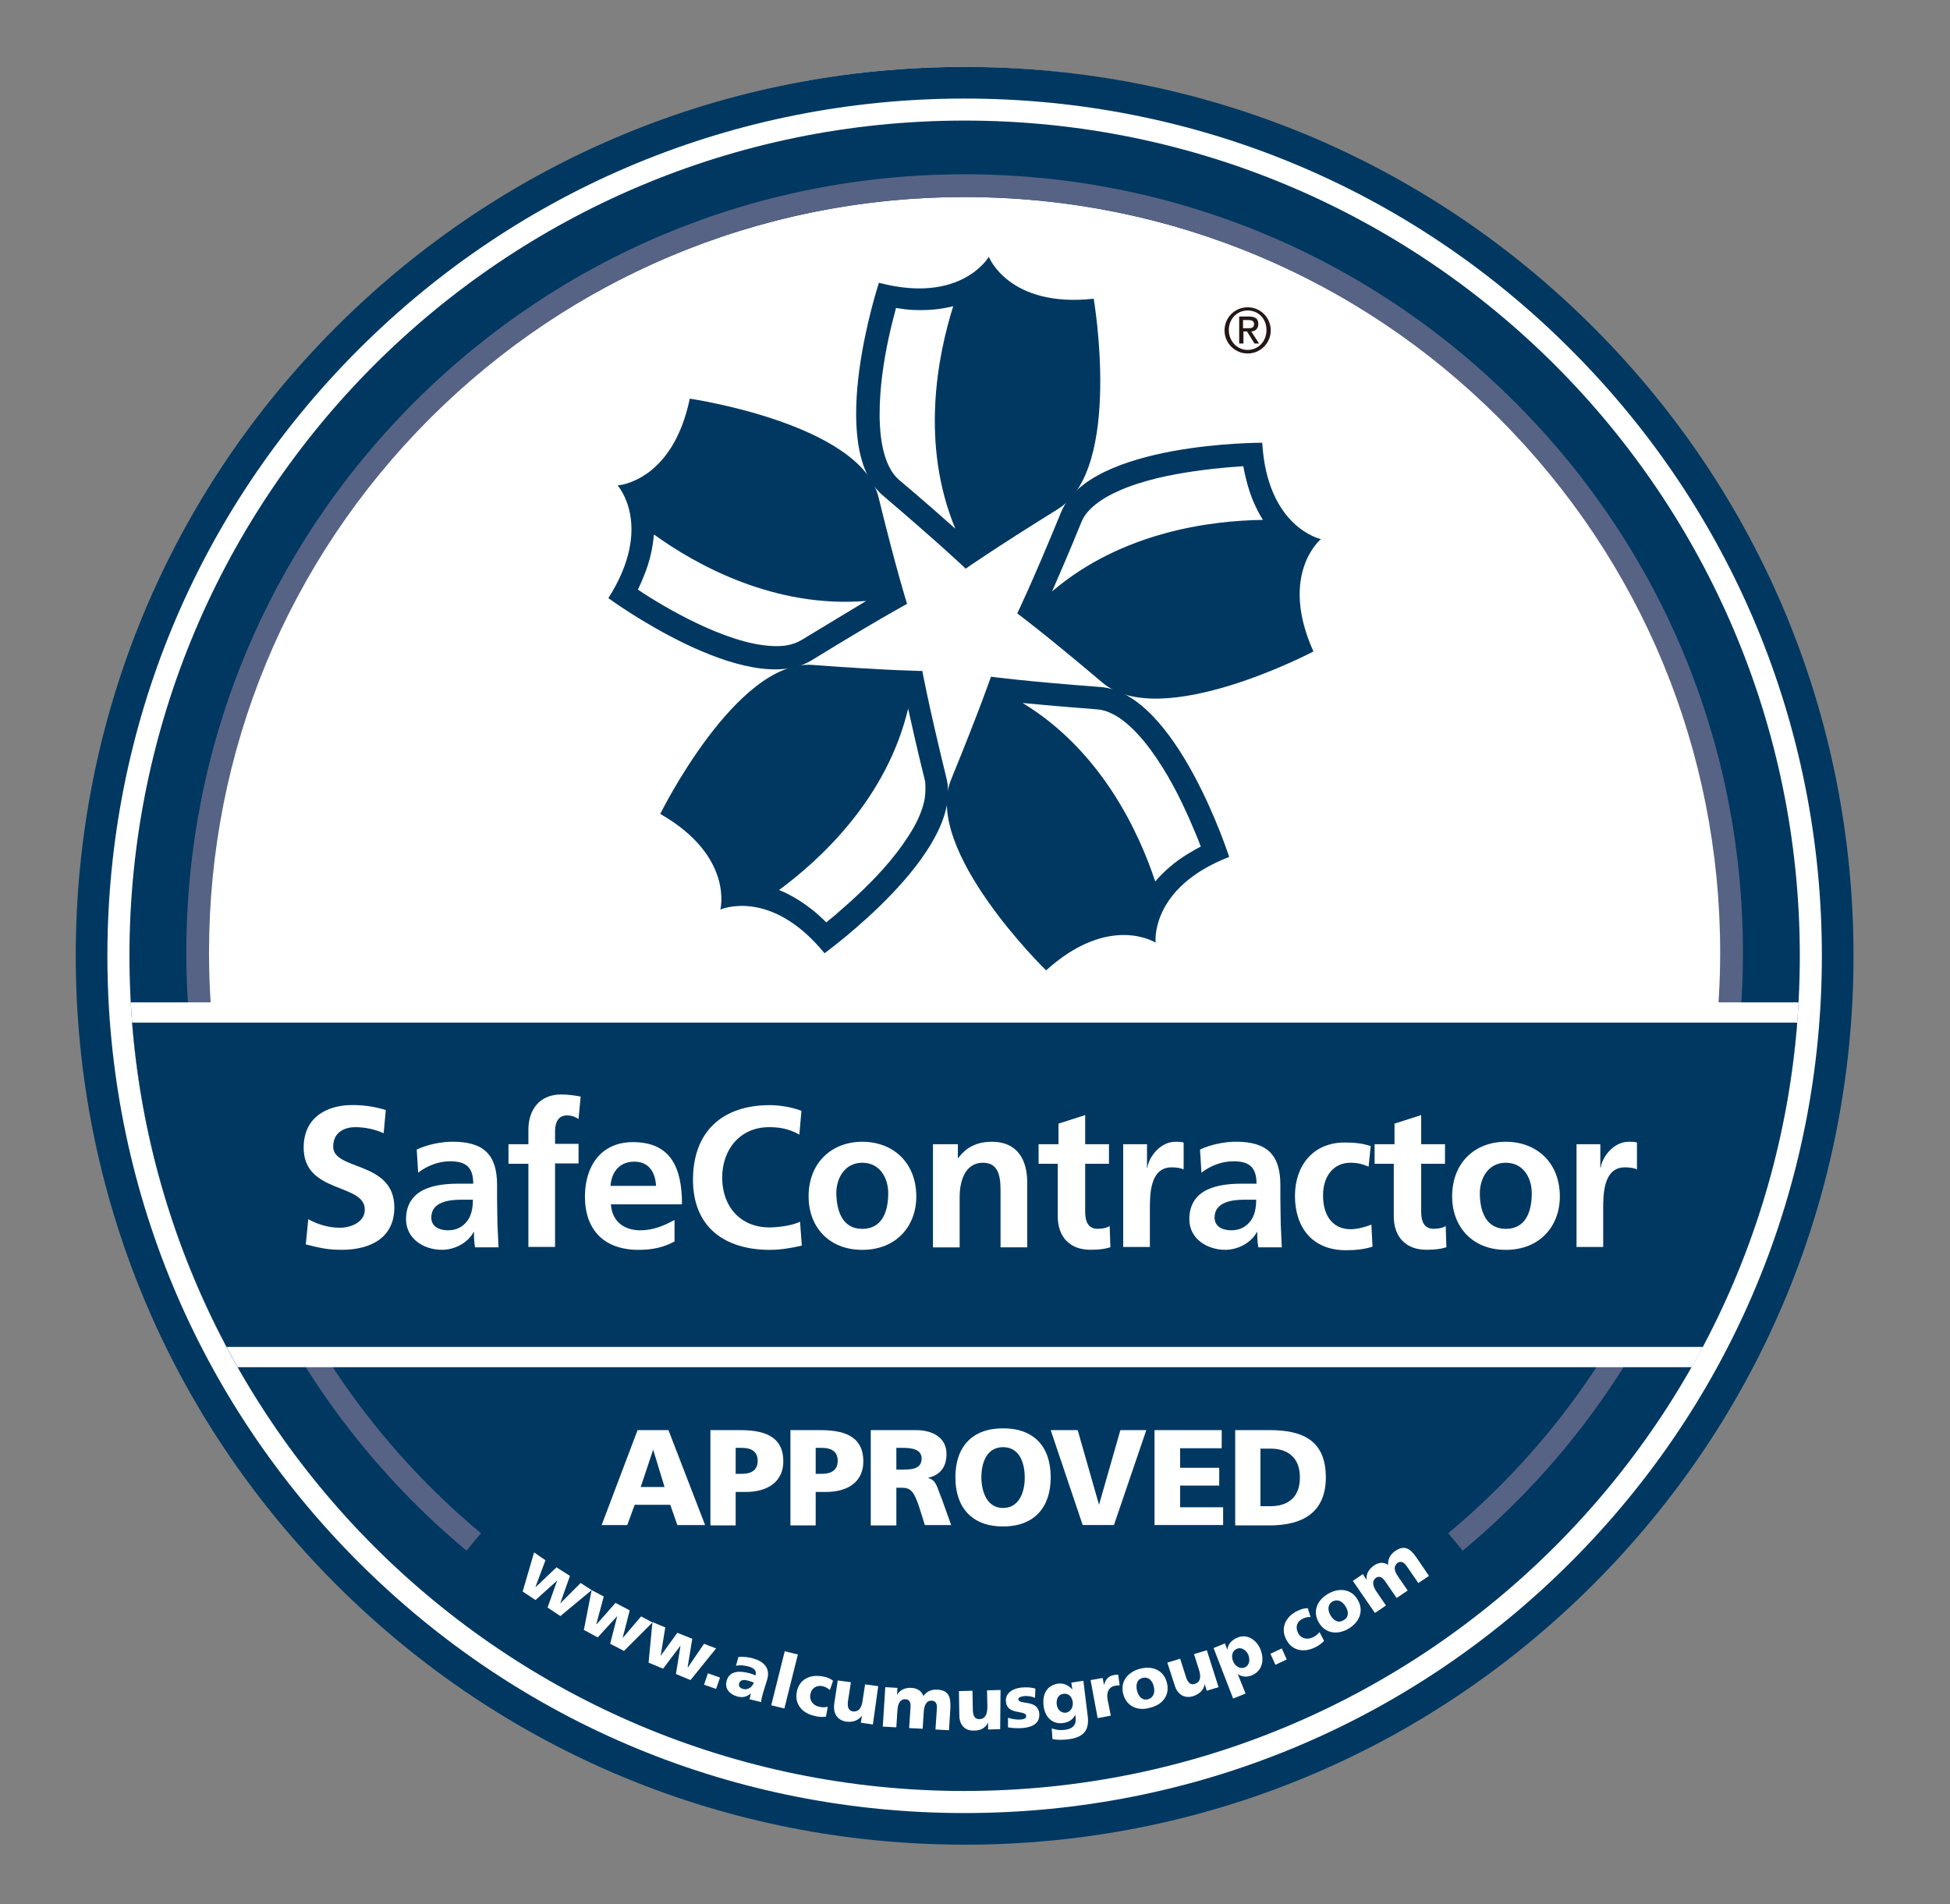
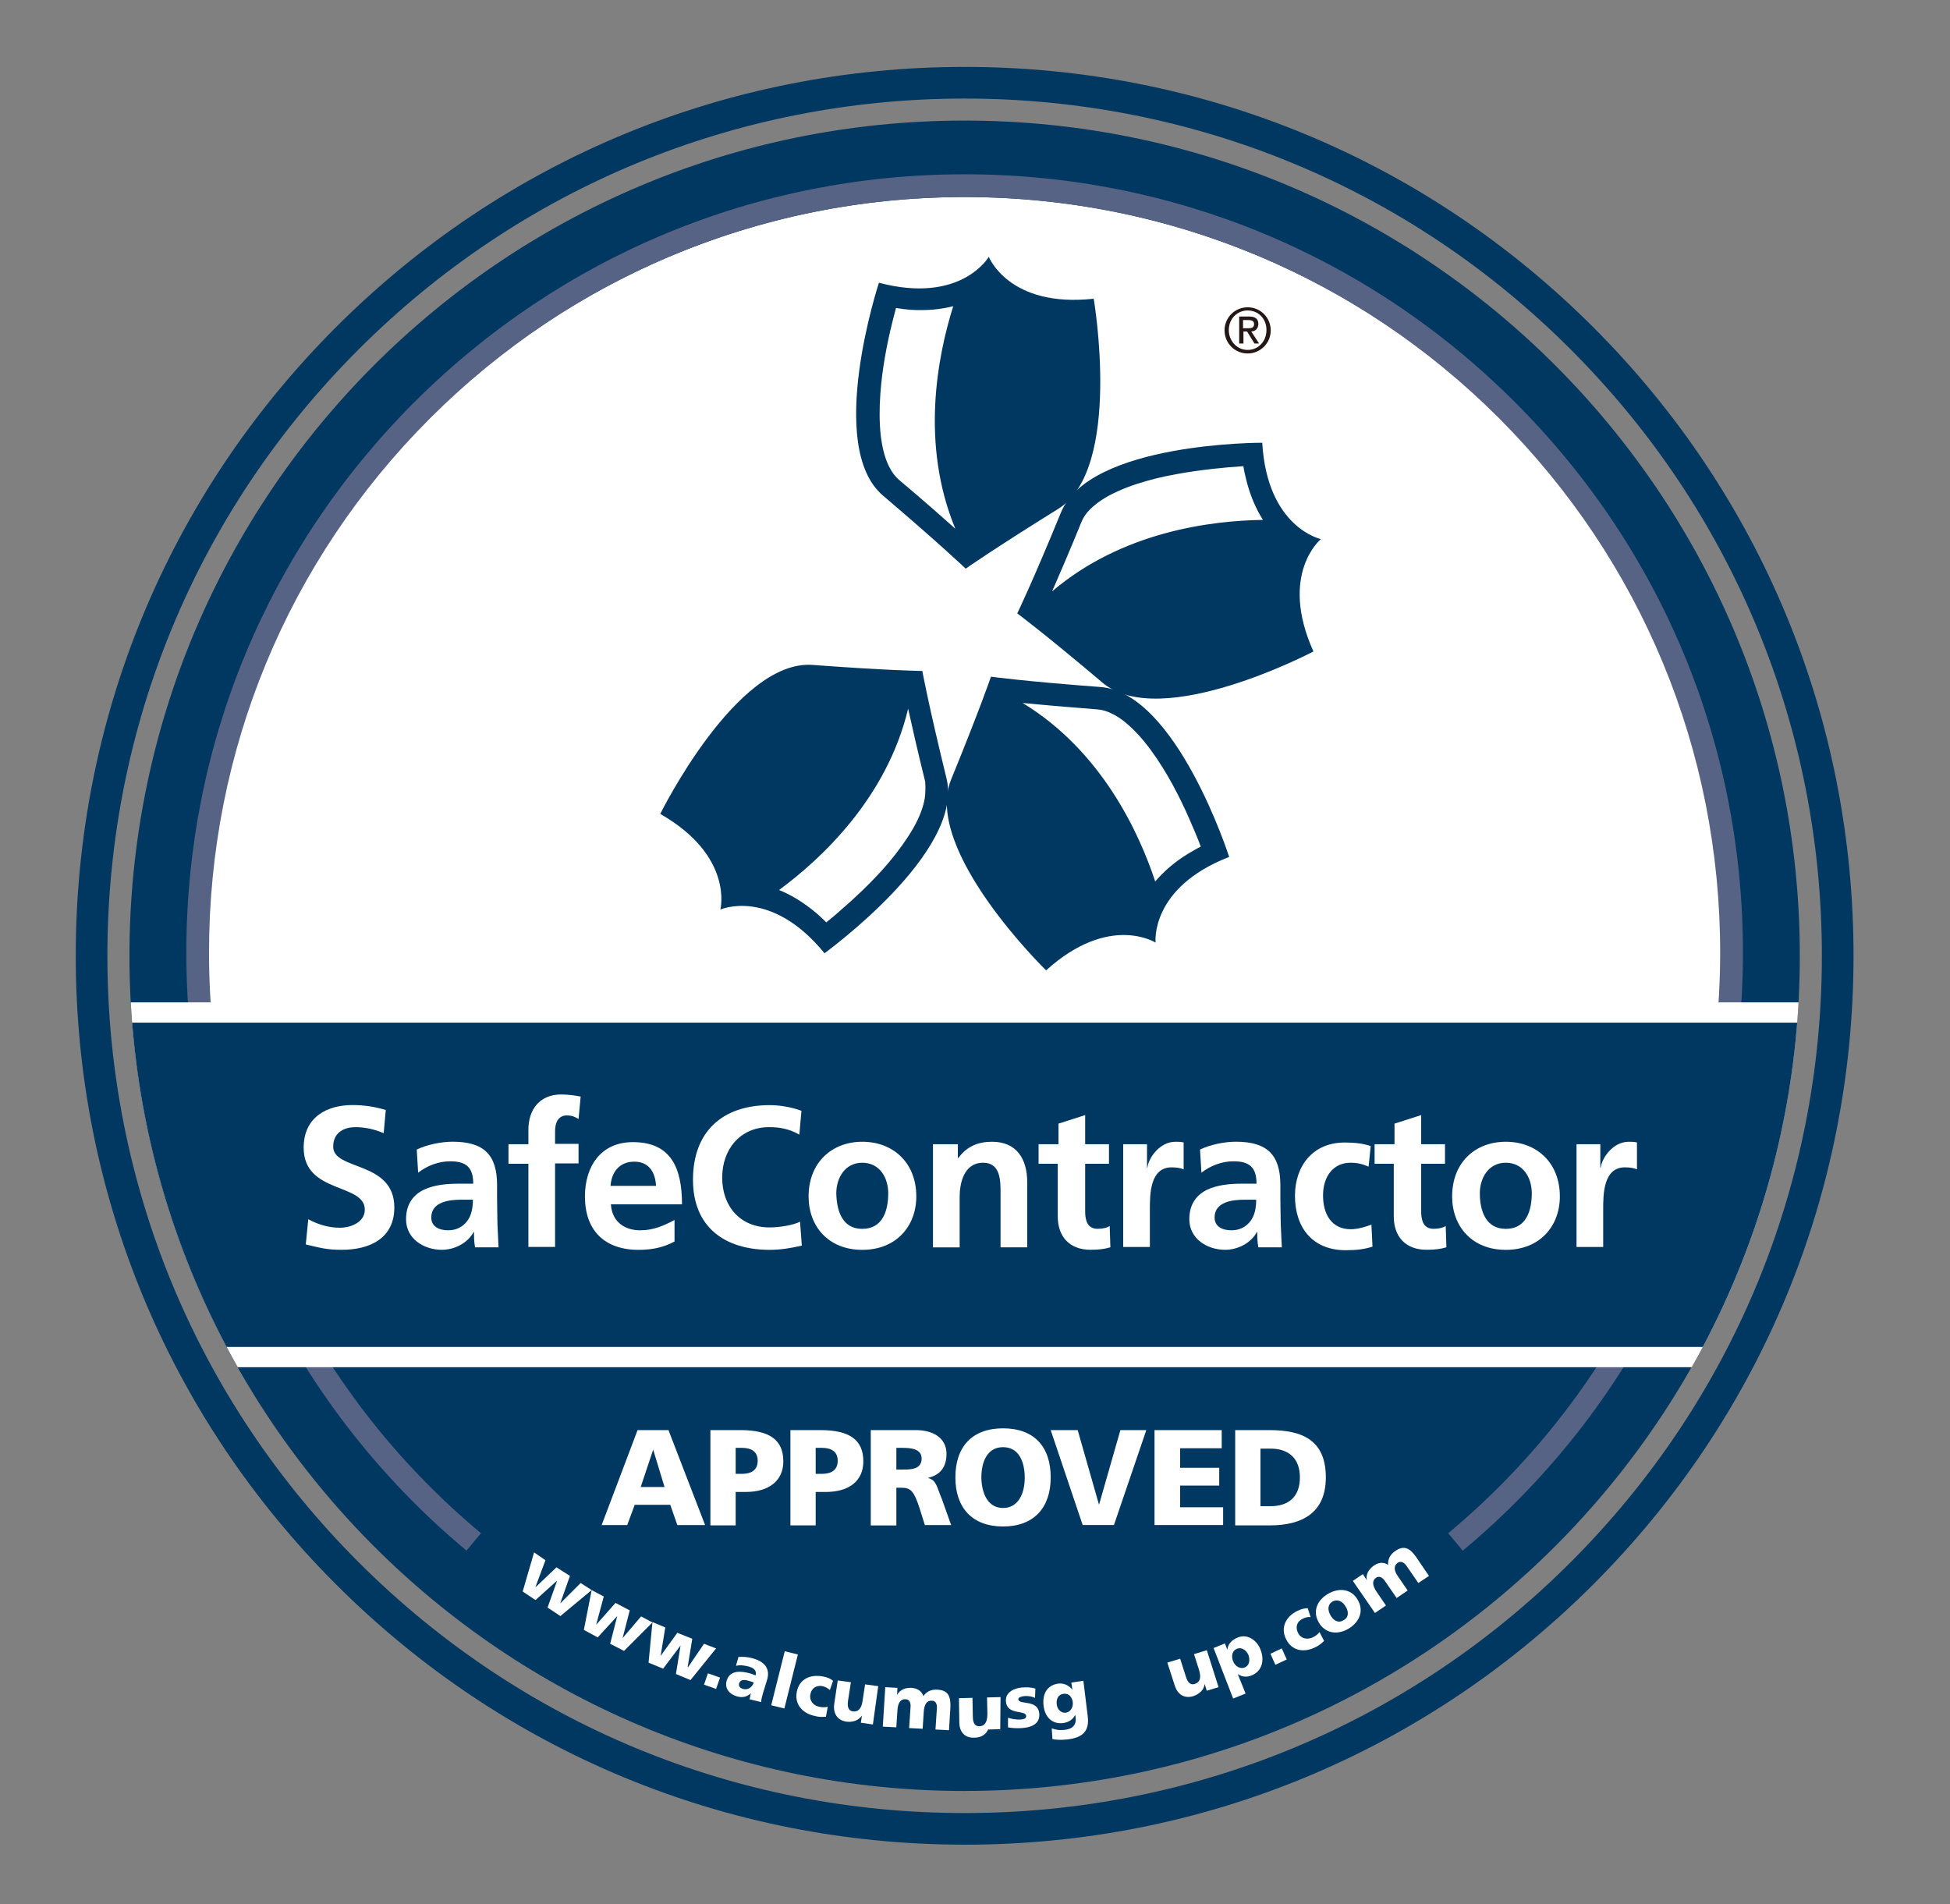
<svg xmlns="http://www.w3.org/2000/svg" id="Layer_1" version="1.1" viewBox="0 0 47.012 45.903">
  <rect x="0" y="0" width="47.012" height="45.903" fill="#808080" stroke="none" />
  <defs>
    <style> .st0 { fill: none; } .st1 { clip-path: url(#clippath-1); } .st2 { fill: #231815; } .st3 { fill: #fff; } .st4 { fill: #003861; } .st5 { fill: #576384; } .st6 { clip-path: url(#clippath); } </style>
    <clipPath id="clippath">
      <path class="st0" d="M43.392,23.043c0,11.118-9.009,20.135-20.135,20.135-11.118,0-20.135-9.018-20.135-20.135S12.138,2.907,23.256,2.907c11.118.009,20.135,9.018,20.135,20.135Z" />
    </clipPath>
    <clipPath id="clippath-1">
      <path class="st0" d="M43.392,23.043c0,11.118-9.009,20.135-20.135,20.135-11.118,0-20.135-9.018-20.135-20.135S12.138,2.907,23.256,2.907c11.118.009,20.135,9.018,20.135,20.135Z" />
    </clipPath>
  </defs>
-   <circle class="st3" cx="23.23" cy="22.934" r="21.321" />
  <path class="st4" d="M23.256,43.178c-11.118,0-20.135-9.009-20.135-20.135C3.121,11.925,12.13,2.907,23.256,2.907c11.118,0,20.135,9.018,20.135,20.135s-9.018,20.135-20.135,20.135" />
  <path class="st3" d="M23.256,4.75C13.15,4.75,4.955,12.945,4.955,23.051c0,1.646.223,3.24.626,4.766h35.333c.411-1.517.626-3.12.626-4.766.017-10.115-8.178-18.301-18.284-18.301" />
  <path class="st5" d="M11.247,37.384c-4.295-3.583-6.755-8.838-6.755-14.418,0-5.015,1.954-9.721,5.495-13.269,3.549-3.54,8.255-5.495,13.269-5.495s9.729,1.954,13.269,5.495c3.549,3.549,5.495,8.255,5.495,13.269,0,5.58-2.46,10.843-6.755,14.418l-.351-.42c4.166-3.472,6.557-8.58,6.557-13.998,0-4.869-1.894-9.438-5.332-12.884-3.437-3.437-8.015-5.332-12.884-5.332s-9.438,1.894-12.884,5.332c-3.437,3.437-5.332,8.015-5.332,12.884,0,5.417,2.392,10.526,6.557,13.998l-.351.42" />
  <g>
    <g class="st6">
      <rect class="st3" x="3.121" y="24.166" width="40.262" height="8.795" />
    </g>
    <g class="st1">
      <rect class="st4" x="3.121" y="24.654" width="40.262" height="7.818" />
    </g>
  </g>
  <path class="st3" d="M9.25,27.32c-.214-.094-.446-.146-.686-.146-.231,0-.531.103-.531.471,0,.583,1.474.334,1.474,1.466,0,.737-.583,1.02-1.269,1.02-.369,0-.531-.051-.866-.129l.06-.609c.231.129.497.206.763.206.257,0,.6-.129.6-.437,0-.643-1.474-.377-1.474-1.492,0-.754.583-1.029,1.174-1.029.291,0,.557.043.806.12l-.051.557" />
  <path class="st3" d="M10.047,27.714c.249-.12.591-.189.866-.189.754,0,1.071.317,1.071,1.046v.317c0,.249.009.437.009.626.009.189.017.36.026.557h-.566c-.026-.129-.026-.291-.026-.369h-.009c-.146.274-.471.429-.763.429-.437,0-.866-.266-.866-.737,0-.369.18-.591.429-.711s.566-.146.831-.146h.36c0-.403-.18-.54-.557-.54-.274,0-.549.103-.771.274l-.034-.557M10.81,29.66c.197,0,.351-.086.454-.223s.137-.317.137-.514h-.283c-.291,0-.72.051-.72.429-0.0.214.18.309.411.309Z" />
  <path class="st3" d="M12.739,28.057h-.48v-.471h.48v-.351c0-.497.283-.849.789-.849.163,0,.351.026.471.051l-.051.54c-.06-.034-.137-.086-.283-.086-.214,0-.283.189-.283.377v.309h.566v.471h-.566v2.014h-.643v-2.006" />
  <path class="st3" d="M16.253,29.935c-.24.129-.506.197-.857.197-.823,0-1.294-.471-1.294-1.286,0-.72.377-1.311,1.157-1.311.926,0,1.183.634,1.183,1.5h-1.714c.026.403.309.626.711.626.317,0,.583-.12.823-.249v.523M15.816,28.589c-.017-.317-.163-.583-.523-.583s-.549.249-.574.583h1.097Z" />
  <path class="st3" d="M19.33,30.029c-.249.06-.514.103-.771.103-1.089,0-1.852-.549-1.852-1.689,0-1.157.703-1.8,1.852-1.8.223,0,.514.043.763.137l-.051.574c-.257-.146-.489-.18-.729-.18-.694,0-1.131.531-1.131,1.217s.429,1.2,1.14,1.2c.266,0,.583-.06.737-.137l.043.574" />
  <path class="st3" d="M20.788,27.526c.737,0,1.303.497,1.303,1.32,0,.711-.48,1.286-1.303,1.286s-1.294-.574-1.294-1.286c0-.823.566-1.32,1.294-1.32M20.788,29.626c.497,0,.626-.446.626-.857,0-.377-.206-.737-.626-.737s-.626.369-.626.737c.009.411.137.857.626.857Z" />
  <path class="st3" d="M22.476,27.586h.617v.334h.009c.206-.283.48-.394.814-.394.591,0,.849.411.849.977v1.569h-.643v-1.329c0-.3-.009-.711-.42-.711-.471,0-.566.506-.566.823v1.217h-.643v-2.486" />
  <path class="st3" d="M25.519,28.057h-.48v-.471h.48v-.497l.643-.206v.703h.574v.471h-.574v1.157c0,.214.06.411.3.411.12,0,.231-.026.291-.069l.017.514c-.137.043-.283.06-.48.06-.506,0-.789-.317-.789-.806v-1.269" />
  <path class="st3" d="M27.079,27.586h.574v.566h.009c.026-.231.291-.626.677-.626.06,0,.129,0,.197.017v.651c-.06-.034-.171-.051-.291-.051-.523,0-.523.66-.523,1.011v.909h-.643v-2.477" />
  <path class="st3" d="M28.931,27.714c.249-.12.591-.189.866-.189.754,0,1.071.317,1.071,1.046v.317c0,.249.009.437.009.626.009.189.017.36.026.557h-.566c-.026-.129-.026-.291-.026-.369h-.009c-.146.274-.471.429-.763.429-.437,0-.866-.266-.866-.737,0-.369.18-.591.429-.711s.566-.146.831-.146h.36c0-.403-.18-.54-.557-.54-.274,0-.549.103-.771.274l-.034-.557M29.694,29.66c.197,0,.351-.086.454-.223.103-.137.137-.317.137-.514h-.283c-.291,0-.72.051-.72.429,0,.214.18.309.411.309Z" />
  <path class="st3" d="M32.994,28.126c-.12-.051-.24-.094-.437-.094-.403,0-.66.317-.66.789,0,.463.214.814.669.814.18,0,.386-.069.497-.111l.026.531c-.189.06-.377.086-.643.086-.814,0-1.226-.557-1.226-1.311,0-.72.429-1.286,1.2-1.286.257,0,.446.026.626.086l-.051.497" />
  <path class="st3" d="M33.62,28.057h-.48v-.471h.48v-.497l.643-.206v.703h.574v.471h-.574v1.157c0,.214.06.411.3.411.12,0,.231-.026.291-.069l.017.514c-.137.043-.283.06-.48.06-.506,0-.789-.317-.789-.806v-1.269" />
  <path class="st3" d="M36.303,27.526c.737,0,1.303.497,1.303,1.32,0,.711-.48,1.286-1.303,1.286s-1.294-.574-1.294-1.286c0-.823.557-1.32,1.294-1.32M36.303,29.626c.497,0,.626-.446.626-.857,0-.377-.206-.737-.626-.737s-.626.369-.626.737c-0.0.411.137.857.626.857Z" />
  <path class="st3" d="M38.008,27.586h.574v.566h.009c.026-.231.291-.626.677-.626.06,0,.129,0,.197.017v.651c-.06-.034-.171-.051-.291-.051-.523,0-.523.66-.523,1.011v.909h-.643v-2.477" />
  <polyline class="st3" points="12.876 37.426 13.15 37.615 12.91 38.258 12.919 38.258 13.416 37.786 13.741 37.992 13.51 38.644 13.51 38.652 13.999 38.164 14.264 38.335 13.51 38.961 13.201 38.755 13.433 38.104 13.433 38.104 12.91 38.575 12.601 38.369 12.876 37.426" />
  <polyline class="st3" points="14.264 38.335 14.556 38.489 14.376 39.158 14.384 39.158 14.839 38.644 15.182 38.824 15.01 39.492 15.01 39.492 15.456 38.969 15.73 39.115 15.044 39.801 14.71 39.629 14.881 38.961 14.881 38.961 14.41 39.475 14.076 39.295 14.264 38.335" />
  <polyline class="st3" points="15.73 39.106 16.039 39.235 15.927 39.921 15.927 39.921 16.33 39.364 16.69 39.509 16.579 40.187 16.587 40.195 16.973 39.629 17.264 39.741 16.647 40.504 16.296 40.358 16.407 39.672 16.407 39.672 15.987 40.229 15.636 40.084 15.73 39.106" />
  <polyline class="st3" points="17.067 40.341 17.359 40.444 17.264 40.718 16.973 40.615 17.067 40.341" />
  <path class="st3" d="M18.07,40.967c.017-.051.017-.094.034-.146h0c-.103.094-.206.111-.334.077-.18-.051-.309-.189-.249-.386.086-.274.386-.214.557-.171.051.017.103.034.137.051.034-.12-.043-.18-.163-.214-.103-.026-.206-.043-.309-.017l.06-.214c.12-.009.249,0,.377.043.231.069.394.223.317.497l-.103.334c-.017.069-.043.146-.043.214l-.283-.069M17.916,40.718c.12.034.223-.051.257-.154-.043-.017-.086-.034-.129-.043-.103-.034-.197-.026-.223.06-.026.069.026.12.094.137Z" />
  <polyline class="st3" points="18.919 39.809 19.236 39.887 18.91 41.189 18.593 41.112 18.919 39.809" />
  <path class="st3" d="M20.007,40.744c-.051-.043-.103-.077-.18-.094-.137-.026-.266.043-.291.206-.026.146.077.266.214.291.069.017.146.017.206,0l-.043.24c-.086.009-.18.009-.266-.017-.3-.06-.497-.283-.437-.583.06-.309.326-.429.634-.369.094.017.18.051.24.103l-.077.223" />
  <path class="st3" d="M21.045,41.575l-.291-.043.026-.171h0c-.086.12-.223.163-.369.146-.249-.034-.326-.231-.3-.42l.086-.574.317.043-.069.446c-.026.171.026.24.111.257.129.017.214-.06.24-.257l.06-.394.317.043-.129.926" />
  <path class="st3" d="M21.345,40.675l.291.017-.009.171h0c.069-.129.206-.18.351-.171.129.009.24.069.283.197.086-.12.206-.163.343-.154.266.017.317.171.309.429l-.034.549-.326-.017.034-.506c.009-.103-.026-.189-.12-.189-.111-.009-.189.077-.197.283l-.026.394-.326-.017.034-.506c.009-.103-.026-.189-.12-.189-.111-.009-.189.077-.197.283l-.026.394-.326-.017.06-.951" />
-   <path class="st3" d="M24.113,41.687l-.291.009v-.171h0c-.06.137-.189.197-.334.197-.257.009-.36-.171-.36-.369l-.009-.583.326-.009.009.454c0,.18.069.231.154.231.129,0,.197-.094.197-.3l-.009-.394.326-.009-.009.943" />
+   <path class="st3" d="M24.113,41.687l-.291.009h0c-.06.137-.189.197-.334.197-.257.009-.36-.171-.36-.369l-.009-.583.326-.009.009.454c0,.18.069.231.154.231.129,0,.197-.094.197-.3l-.009-.394.326-.009-.009.943" />
  <path class="st3" d="M24.302,41.412c.077.026.189.051.309.043.069-.009.129-.017.129-.086-.009-.154-.463-.009-.489-.351-.017-.214.189-.317.377-.334.111-.009.223-.009.334.026l-.009.223c-.069-.034-.171-.051-.257-.043-.069.009-.146.026-.146.077.009.146.48-.009.506.351.017.249-.197.326-.411.343-.146.009-.249,0-.343-.017v-.231" />
  <path class="st3" d="M26.222,41.361c.051.377-.12.531-.489.574-.154.017-.283.009-.36-.009l-.017-.257c.103.034.189.051.326.034.189-.026.274-.129.249-.309l-.009-.051h0c-.06.12-.163.18-.291.197-.257.034-.437-.137-.471-.411s.069-.497.351-.54c.137-.017.257.043.343.146h0l-.026-.171.291-.043.103.84M25.691,41.292c.111-.017.189-.12.171-.266-.017-.103-.086-.214-.231-.189-.12.017-.171.129-.154.257.017.137.12.206.214.197Z" />
-   <path class="st3" d="M26.994,40.632c-.034,0-.069,0-.111.009-.146.026-.214.154-.18.334l.077.386-.317.06-.171-.917.291-.051.034.171h0c.034-.129.094-.214.231-.24.034-.009.077-.009.111-.009l.034.257" />
-   <path class="st3" d="M27.079,40.838c-.077-.3.111-.531.411-.609.3-.077.574.043.643.343.077.3-.111.531-.411.6-.291.086-.566-.034-.643-.334M27.816,40.658c-.034-.137-.12-.24-.266-.206-.146.034-.171.171-.137.309s.12.24.266.206c.137-.043.171-.171.137-.309Z" />
  <path class="st3" d="M29.377,40.675l-.283.086-.051-.163h0c-.017.146-.129.24-.266.291-.24.077-.394-.06-.454-.249l-.18-.557.309-.094.137.429c.051.171.129.206.214.18.129-.043.163-.146.103-.343l-.12-.377.309-.094.283.891" />
  <path class="st3" d="M29.257,39.732l.274-.111.06.154h0c.009-.146.12-.249.257-.3.24-.094.463.086.54.291.103.257.043.523-.214.626-.103.043-.231.043-.334-.034h0l.189.471-.3.12-.471-1.217M29.822,39.749c-.111.043-.146.171-.094.3s.171.189.274.154c.111-.043.146-.163.094-.309-.051-.111-.163-.189-.274-.146Z" />
  <polyline class="st3" points="30.628 39.869 30.902 39.741 31.022 40.007 30.748 40.135 30.628 39.869" />
  <path class="st3" d="M31.597,38.986c-.069-.009-.129.009-.197.043-.129.06-.18.197-.103.343.069.137.223.163.351.103.069-.034.129-.077.163-.129l.111.214c-.06.06-.137.12-.214.154-.274.137-.566.086-.703-.197-.137-.274-.009-.54.266-.677.086-.043.171-.069.257-.069l.069.214" />
  <path class="st3" d="M31.794,39.115c-.154-.266-.043-.54.231-.694.266-.154.566-.111.711.154.154.266.034.54-.231.694-.266.154-.557.111-.711-.154M32.445,38.738c-.069-.12-.18-.197-.317-.129-.129.077-.12.214-.051.334s.18.197.309.12c.137-.069.129-.206.06-.326Z" />
  <path class="st3" d="M32.617,38.112l.24-.163.094.146h0c-.026-.146.051-.266.171-.351.111-.077.231-.094.343-.017-.009-.146.06-.257.171-.334.223-.154.36-.06.506.146l.309.454-.257.171-.283-.411c-.06-.086-.137-.129-.214-.077-.094.069-.103.18.017.343l.223.326-.266.18-.283-.411c-.06-.086-.137-.129-.214-.077-.094.069-.094.18.017.343l.223.326-.266.18-.531-.771" />
  <path class="st4" d="M23.256,44.472c-5.726,0-11.109-2.229-15.155-6.275-4.046-4.046-6.275-9.429-6.275-15.155s2.229-11.109,6.275-15.155C12.147,3.842,17.53,1.613,23.256,1.613s11.109,2.229,15.155,6.275,6.275,9.429,6.275,15.155-2.229,11.109-6.275,15.155c-4.046,4.046-9.429,6.275-15.155,6.275M23.256,2.376c-5.52,0-10.715,2.152-14.615,6.052-3.9,3.9-6.052,9.095-6.052,14.615s2.152,10.715,6.052,14.615c3.909,3.909,9.095,6.052,14.615,6.052s10.715-2.152,14.615-6.052c3.9-3.9,6.052-9.095,6.052-14.615s-2.152-10.715-6.052-14.615c-3.9-3.909-9.095-6.052-14.615-6.052Z" />
  <path class="st3" d="M15.37,34.478h.746l.883,2.289h-.669l-.171-.489h-.857l-.18.489h-.617l.866-2.289M15.747,34.949h0l-.3.9h.574l-.274-.9Z" />
  <path class="st3" d="M17.127,34.478h.729c.703,0,1.029.24,1.029.754,0,.463-.343.737-.909.737h-.24v.806h-.609v-2.297M17.736,35.532h.154c.206,0,.377-.077.377-.317,0-.231-.171-.309-.377-.309h-.154v.626Z" />
  <path class="st3" d="M19.056,34.478h.729c.703,0,1.029.24,1.029.754,0,.463-.334.737-.909.737h-.24v.806h-.609v-2.297M19.665,35.532h.154c.206,0,.377-.077.377-.317,0-.231-.171-.309-.377-.309h-.154v.626Z" />
  <path class="st3" d="M20.993,34.478h1.089c.403,0,.737.18.737.574,0,.309-.146.506-.437.574v.009c.197.051.206.223.326.506l.223.626h-.634l-.129-.411c-.129-.394-.206-.489-.429-.489h-.129v.909h-.617v-2.297M21.61,35.429h.163c.197,0,.446-.009.446-.266,0-.214-.214-.257-.446-.257h-.163v.523Z" />
  <path class="st3" d="M24.182,34.435c.754,0,1.149.446,1.149,1.183,0,.729-.403,1.183-1.149,1.183-.746,0-1.149-.454-1.149-1.183-0-.729.394-1.183,1.149-1.183M24.182,36.355c.369,0,.523-.351.523-.729,0-.394-.146-.737-.523-.737-.369,0-.523.334-.523.737.009.377.154.729.523.729Z" />
  <polyline class="st3" points="25.331 34.478 25.982 34.478 26.496 36.278 26.496 36.278 27.011 34.478 27.636 34.478 26.856 36.766 26.102 36.766 25.331 34.478" />
  <polyline class="st3" points="27.834 34.478 29.454 34.478 29.454 34.915 28.451 34.915 28.451 35.386 29.394 35.386 29.394 35.815 28.451 35.815 28.451 36.338 29.488 36.338 29.488 36.766 27.834 36.766 27.834 34.478" />
  <path class="st3" d="M29.779,34.478h.831c.797,0,1.354.249,1.354,1.14,0,.857-.574,1.157-1.354,1.157h-.831v-2.297M30.388,36.312h.24c.454,0,.711-.24.711-.694,0-.454-.266-.694-.711-.694h-.24v1.389Z" />
  <path class="st2" d="M30.079,7.408c.309,0,.557.249.557.557s-.249.557-.557.557-.557-.249-.557-.557c0-.309.249-.557.557-.557M30.079,8.436c.257,0,.454-.206.454-.48s-.197-.471-.454-.471-.454.206-.454.471.197.48.454.48ZM29.865,7.631h.249c.154,0,.223.06.223.18,0,.103-.069.18-.171.18l.189.291h-.111l-.18-.291h-.086v.291h-.103v-.651h-.009ZM29.968,7.913h.129c.086,0,.137-.017.137-.103,0-.077-.069-.094-.137-.094h-.129v.197Z" />
  <path class="st4" d="M26.368,7.202c-2.049.223-2.529-1.011-2.529-1.011,0,0-.66,1.149-2.649.626,0,0-1.303,3.952.103,5.135,1.397,1.191,1.989,1.757,1.989,1.757,0,0,.669-.471,2.229-1.44,1.56-.969.857-5.066.857-5.066M21.67,11.565c-.086-.077-.163-.171-.231-.309-.103-.197-.171-.463-.206-.763-.034-.309-.034-.651-.009-.994.043-.626.171-1.26.291-1.74.034-.129.06-.24.086-.334.111.017.223.034.334.043.403.026.746-.009,1.046-.086-.377,1.2-.797,3.317.051,5.366-.326-.291-.771-.686-1.363-1.183Z" />
-   <path class="st4" d="M21.182,11.994c-.437-1.783-4.552-2.383-4.552-2.383-.42,2.014-1.74,2.092-1.74,2.092,0,0,.883.977-.223,2.717,0,0,3.352,2.46,4.912,1.492,1.56-.96,2.289-1.354,2.289-1.354,0,0-.249-.78-.686-2.563M19.322,15.431c-.103.06-.214.103-.36.129-.214.034-.489.017-.789-.043s-.626-.171-.943-.3c-.583-.24-1.149-.557-1.56-.814-.111-.069-.206-.129-.291-.189.051-.103.094-.206.137-.309.154-.369.223-.711.249-1.02,1.02.737,2.906,1.783,5.117,1.603-.386.231-.891.54-1.56.943Z" />
  <path class="st4" d="M22.819,18.765c-.437-1.783-.583-2.589-.583-2.589,0,0-.823-.009-2.649-.146-1.834-.129-3.669,3.592-3.669,3.592,1.783,1.02,1.449,2.306,1.449,2.306,0,0,1.209-.54,2.512,1.054,0-.009,3.377-2.434,2.94-4.217M22.296,19.237c-.034.214-.129.471-.283.737s-.351.54-.574.806c-.403.48-.883.917-1.251,1.234-.094.086-.189.154-.266.223-.086-.086-.163-.154-.249-.231-.309-.257-.609-.437-.891-.549,1.011-.746,2.597-2.212,3.112-4.372.094.42.223,1.003.411,1.757.009.129.009.257-.009.394Z" />
  <path class="st4" d="M29.634,20.66s-1.269-3.96-3.103-4.097c-1.834-.137-2.64-.249-2.64-.249,0,0-.266.78-.96,2.477-.694,1.697,2.289,4.603,2.289,4.603,1.526-1.38,2.64-.669,2.64-.669,0,0-.146-1.32,1.774-2.066M27.851,21.251c-.394-1.191-1.303-3.154-3.197-4.303.429.043,1.02.094,1.8.154.12.009.24.043.369.111.197.094.411.274.617.497.206.223.411.506.591.797.334.531.6,1.123.789,1.577.051.12.094.231.129.326-.103.051-.197.111-.291.163-.343.206-.609.446-.806.677Z" />
  <path class="st4" d="M31.845,12.997s-1.294-.274-1.414-2.323c0,0-4.157-.017-4.852,1.68s-1.054,2.434-1.054,2.434c0,0,.66.489,2.057,1.672,1.406,1.183,5.083-.754,5.083-.754-.84-1.869.18-2.709.18-2.709M25.365,14.257c.171-.394.411-.943.703-1.663.043-.111.111-.214.214-.317.154-.154.386-.309.66-.429.274-.129.6-.231.943-.317.609-.146,1.251-.223,1.74-.266.129-.009.249-.017.351-.026.017.111.043.223.069.326.094.386.24.711.403.969-1.251.017-3.394.283-5.083,1.723Z" />
</svg>